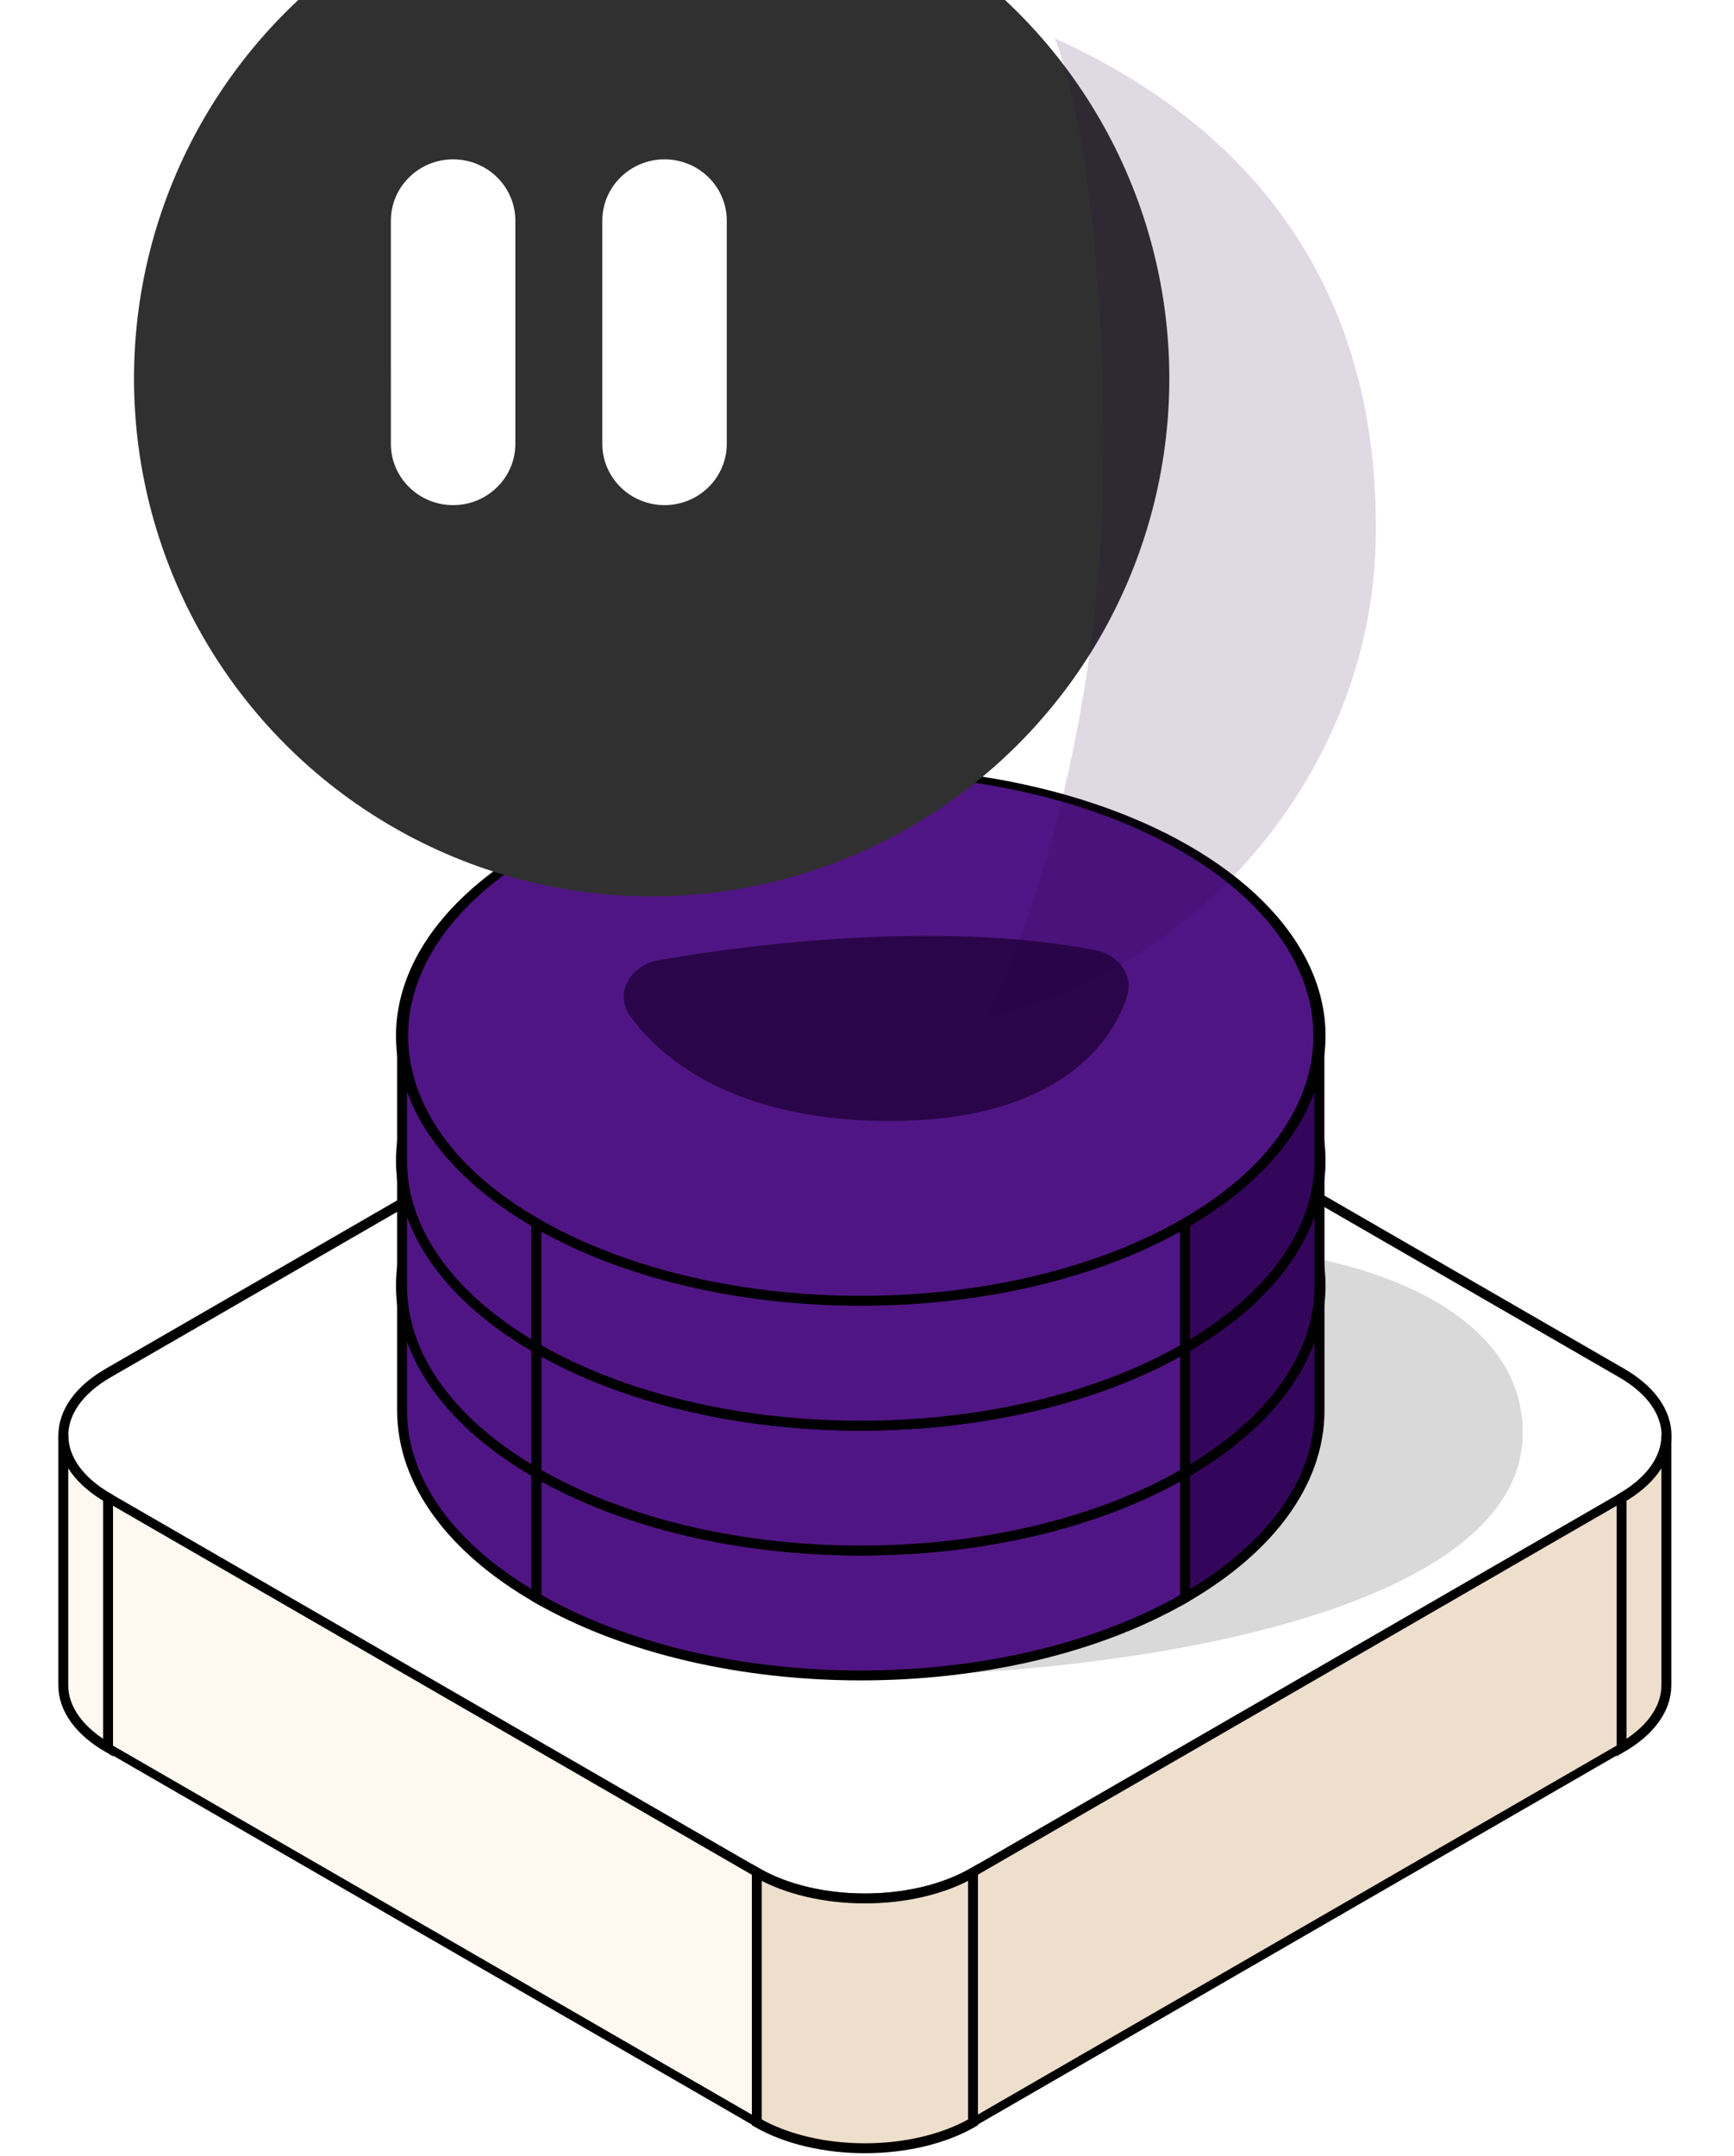
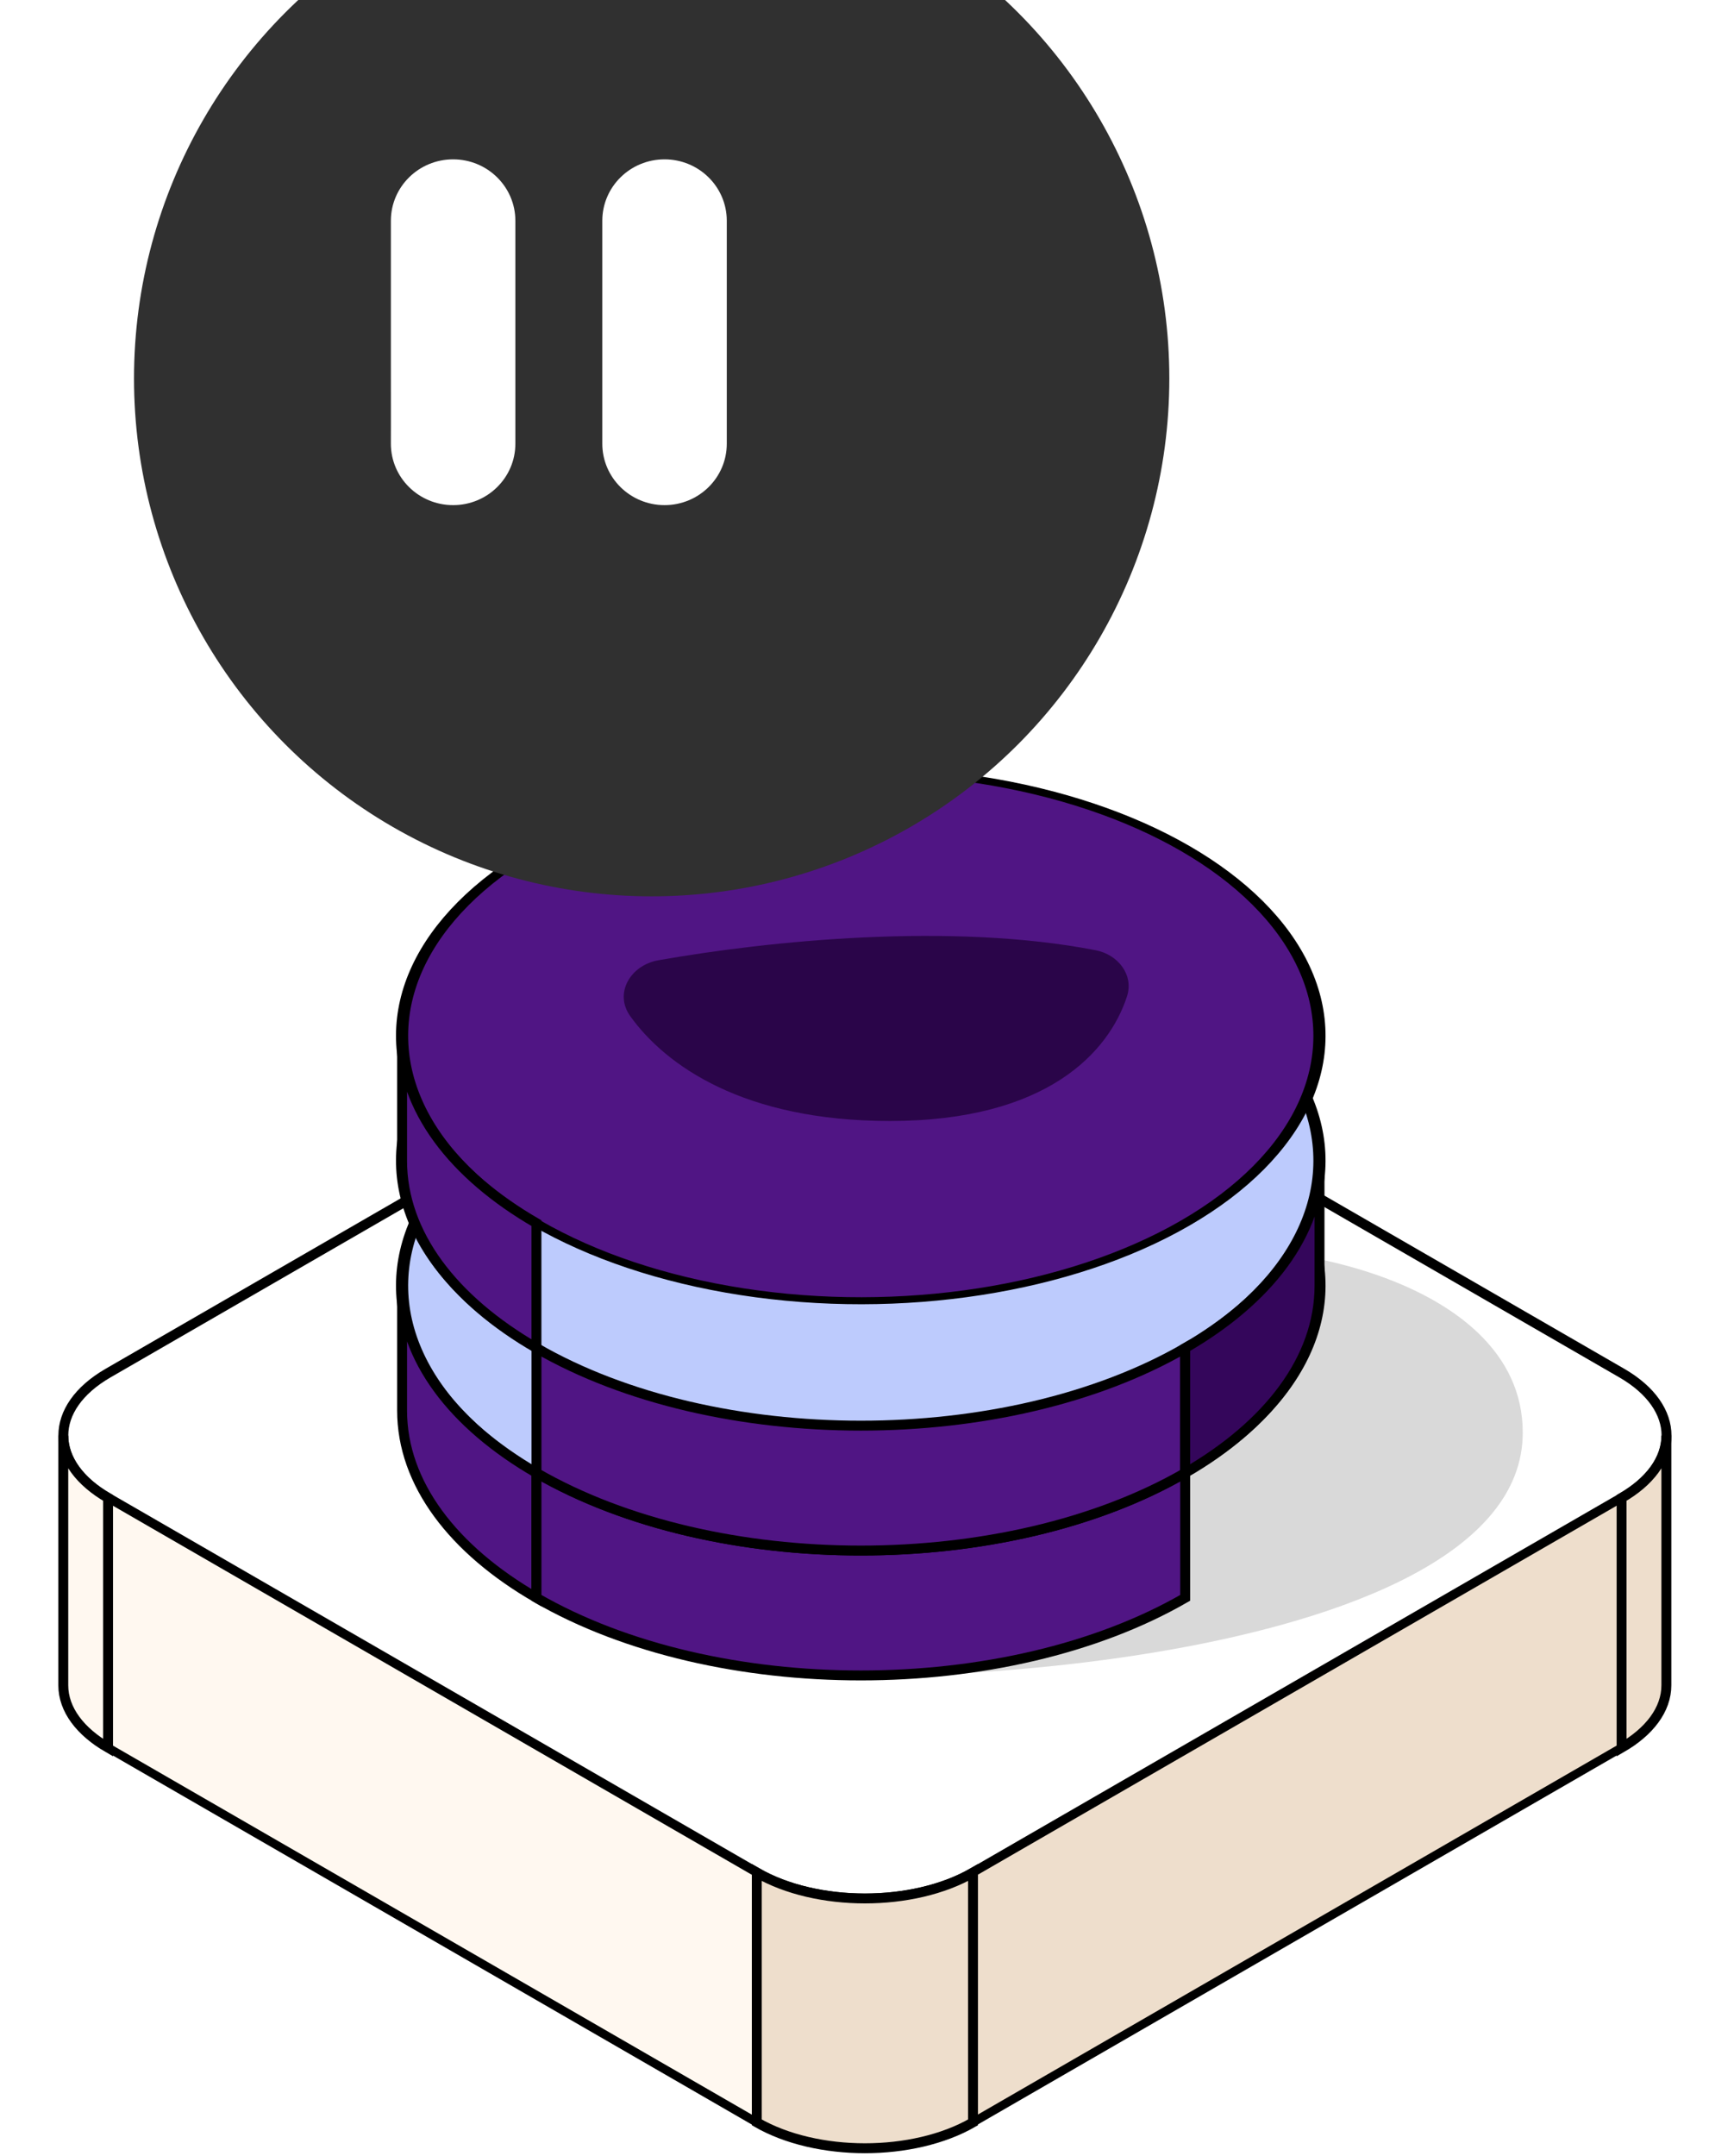
<svg xmlns="http://www.w3.org/2000/svg" xmlns:xlink="http://www.w3.org/1999/xlink" width="103" height="128" viewBox="0 0 103 128" fill="none">
  <path d="M44.955 59.276C48.502 57.228 54.252 57.228 57.799 59.276L96.332 81.523C99.879 83.571 99.879 86.891 96.332 88.938L57.799 111.185C54.252 113.233 48.502 113.233 44.955 111.185L6.422 88.938C2.875 86.891 2.875 83.571 6.422 81.523L44.955 59.276Z" fill="white" stroke="black" stroke-width="0.589" />
  <rect width="44.494" height="14.831" transform="matrix(0.866 0.5 0 1 6.415 88.936)" fill="#FFF8F0" stroke="black" stroke-width="0.589" />
  <rect width="44.494" height="14.831" transform="matrix(0.866 -0.5 0 1 57.793 111.181)" fill="#EEDECC" stroke="black" stroke-width="0.589" />
  <path d="M3.759 85.228C3.759 86.676 4.776 87.987 6.419 88.936V103.767C4.776 102.818 3.759 101.507 3.759 100.059V85.228Z" fill="#FFF8F0" stroke="black" stroke-width="0.589" />
  <path d="M44.954 111.181C48.501 113.229 54.251 113.229 57.798 111.181V126.012C54.251 128.06 48.501 128.06 44.954 126.012V111.181Z" fill="#EEDECC" stroke="black" stroke-width="0.589" />
  <path d="M98.983 85.228C98.983 86.676 97.967 87.987 96.323 88.936V103.767C97.967 102.818 98.983 101.507 98.983 100.059V85.228Z" fill="#EEDECC" stroke="black" stroke-width="0.589" />
  <path d="M90.452 85.058C90.452 99.309 49.015 101.032 41.02 98.577L68.097 74.579C74.147 72.958 90.452 75.475 90.452 85.058Z" fill="url(#pattern0_1602_19708)" />
  <circle cx="22.247" cy="22.247" r="22.247" transform="matrix(0.866 0.5 -0.866 0.5 51.13 54.085)" fill="#BDCBFD" stroke="black" stroke-width="0.589" />
  <path d="M23.884 76.326C23.884 80.67 26.934 84.603 31.865 87.45V94.865C26.934 92.019 23.884 88.086 23.884 83.742V76.326Z" fill="#501584" stroke="black" stroke-width="0.589" />
  <path d="M31.867 87.454C42.508 93.597 59.76 93.597 70.4 87.454V94.869C59.76 101.012 42.508 101.012 31.867 94.869V87.454Z" fill="#501584" stroke="black" stroke-width="0.589" />
-   <path d="M78.38 76.326C78.38 80.67 75.331 84.603 70.4 87.45V94.865C75.331 92.019 78.38 88.086 78.38 83.742V76.326Z" fill="#34065B" stroke="black" stroke-width="0.589" />
  <circle cx="22.247" cy="22.247" r="22.247" transform="matrix(0.866 0.5 -0.866 0.5 51.13 46.663)" fill="#BDCBFD" stroke="black" stroke-width="0.589" />
-   <path d="M23.884 68.914C23.884 73.258 26.934 77.191 31.865 80.037V87.453C26.934 84.606 23.884 80.673 23.884 76.329V68.914Z" fill="#501584" stroke="black" stroke-width="0.589" />
  <path d="M31.867 80.038C42.508 86.181 59.759 86.181 70.4 80.038V87.453C59.759 93.597 42.508 93.597 31.867 87.453V80.038Z" fill="#501584" stroke="black" stroke-width="0.589" />
  <path d="M78.38 68.914C78.38 73.258 75.331 77.191 70.4 80.037V87.453C75.331 84.606 78.38 80.673 78.38 76.329V68.914Z" fill="#34065B" stroke="black" stroke-width="0.589" />
  <circle cx="22.247" cy="22.247" r="22.247" transform="matrix(0.866 0.5 -0.866 0.5 51.13 39.251)" fill="#501584" stroke="black" stroke-width="0.589" />
  <path d="M52.859 66.557C62.206 66.557 65.876 62.447 66.943 59.16C67.358 57.881 66.41 56.677 65.09 56.42C56.496 54.748 45.645 55.859 39.103 57.015C37.449 57.307 36.459 58.974 37.44 60.337C39.537 63.256 44.17 66.557 52.859 66.557Z" fill="#2A0549" />
  <path d="M23.884 61.498C23.884 65.842 26.934 69.775 31.865 72.622V80.037C26.934 77.191 23.884 73.258 23.884 68.914V61.498Z" fill="#501584" stroke="black" stroke-width="0.589" />
-   <path d="M31.861 72.625C42.502 78.769 59.753 78.769 70.394 72.625V80.041C59.753 86.184 42.502 86.184 31.861 80.041V72.625Z" fill="#501584" stroke="black" stroke-width="0.589" />
-   <path d="M78.374 61.498C78.374 65.842 75.325 69.775 70.394 72.622V80.037C75.325 77.191 78.374 73.258 78.374 68.914V61.498Z" fill="#34065B" stroke="black" stroke-width="0.589" />
  <g filter="url(#filter0_i_1602_19708)">
    <circle cx="51.127" cy="30.749" r="30.749" fill="#303030" />
  </g>
  <g style="mix-blend-mode:soft-light">
    <path d="M65.495 28.988C65.206 44.132 60.753 56.238 58.563 60.397C71.157 57.641 81.427 45.794 81.717 32.136C82.073 15.365 72.43 6.687 62.662 2.282C63.727 4.874 65.784 13.845 65.495 28.988Z" fill="url(#pattern1_1602_19708)" />
  </g>
  <path d="M43.171 13.107C43.171 11.094 41.516 9.461 39.474 9.461C37.432 9.461 35.777 11.094 35.777 13.107V21.199L35.777 26.345C35.777 28.358 37.432 29.991 39.474 29.991C41.516 29.991 43.171 28.358 43.171 26.345C43.171 26.345 43.175 24.419 43.171 21.198C43.168 18.033 43.171 13.107 43.171 13.107Z" fill="white" />
  <path d="M30.613 13.108C30.613 11.094 28.957 9.461 26.915 9.461C24.873 9.461 23.218 11.094 23.218 13.108C23.218 13.108 23.214 18.029 23.218 21.199C23.223 24.424 23.218 26.345 23.218 26.345C23.218 28.359 24.873 29.991 26.916 29.991C28.957 29.991 30.613 28.359 30.613 26.345C30.613 26.345 30.616 24.418 30.613 21.199C30.61 18.035 30.613 13.108 30.613 13.108Z" fill="white" />
  <defs>
    <filter id="filter0_i_1602_19708" x="7.96" y="-8.279" width="73.916" height="69.777" filterUnits="userSpaceOnUse" color-interpolation-filters="sRGB">
      <feFlood flood-opacity="0" result="BackgroundImageFix" />
      <feBlend mode="normal" in="SourceGraphic" in2="BackgroundImageFix" result="shape" />
      <feColorMatrix in="SourceAlpha" type="matrix" values="0 0 0 0 0 0 0 0 0 0 0 0 0 0 0 0 0 0 127 0" result="hardAlpha" />
      <feOffset dx="-12.418" dy="-8.279" />
      <feGaussianBlur stdDeviation="25.989" />
      <feComposite in2="hardAlpha" operator="arithmetic" k2="-1" k3="1" />
      <feColorMatrix type="matrix" values="0 0 0 0 0 0 0 0 0 0 0 0 0 0 0 0 0 0 0.09 0" />
      <feBlend mode="normal" in2="shape" result="effect1_innerShadow_1602_19708" />
    </filter>
    <pattern id="pattern0_1602_19708" patternUnits="userSpaceOnUse" patternTransform="matrix(2.168 0 0 4.336 41.02 72.958)" preserveAspectRatio="none" viewBox="0 0 7.2 14.4" width="1" height="1">
      <use xlink:href="#pattern0_1602_19708_inner" transform="translate(-7.2 0)" />
      <g id="pattern0_1602_19708_inner">
        <circle cx="2" cy="2" r="2" fill="black" />
      </g>
      <use xlink:href="#pattern0_1602_19708_inner" transform="translate(-3.6 7.2)" />
      <use xlink:href="#pattern0_1602_19708_inner" transform="translate(3.6 7.2)" />
    </pattern>
    <pattern id="pattern1_1602_19708" patternUnits="userSpaceOnUse" patternTransform="matrix(2.725 0 0 5.45 58.563 2.282)" preserveAspectRatio="none" viewBox="0 0 7.2 14.4" width="1" height="1">
      <use xlink:href="#pattern1_1602_19708_inner" transform="translate(-7.2 0)" />
      <g id="pattern1_1602_19708_inner">
-         <circle cx="2" cy="2" r="2" fill="#2A0549" />
-       </g>
+         </g>
      <use xlink:href="#pattern1_1602_19708_inner" transform="translate(-3.6 7.2)" />
      <use xlink:href="#pattern1_1602_19708_inner" transform="translate(3.6 7.2)" />
    </pattern>
  </defs>
</svg>